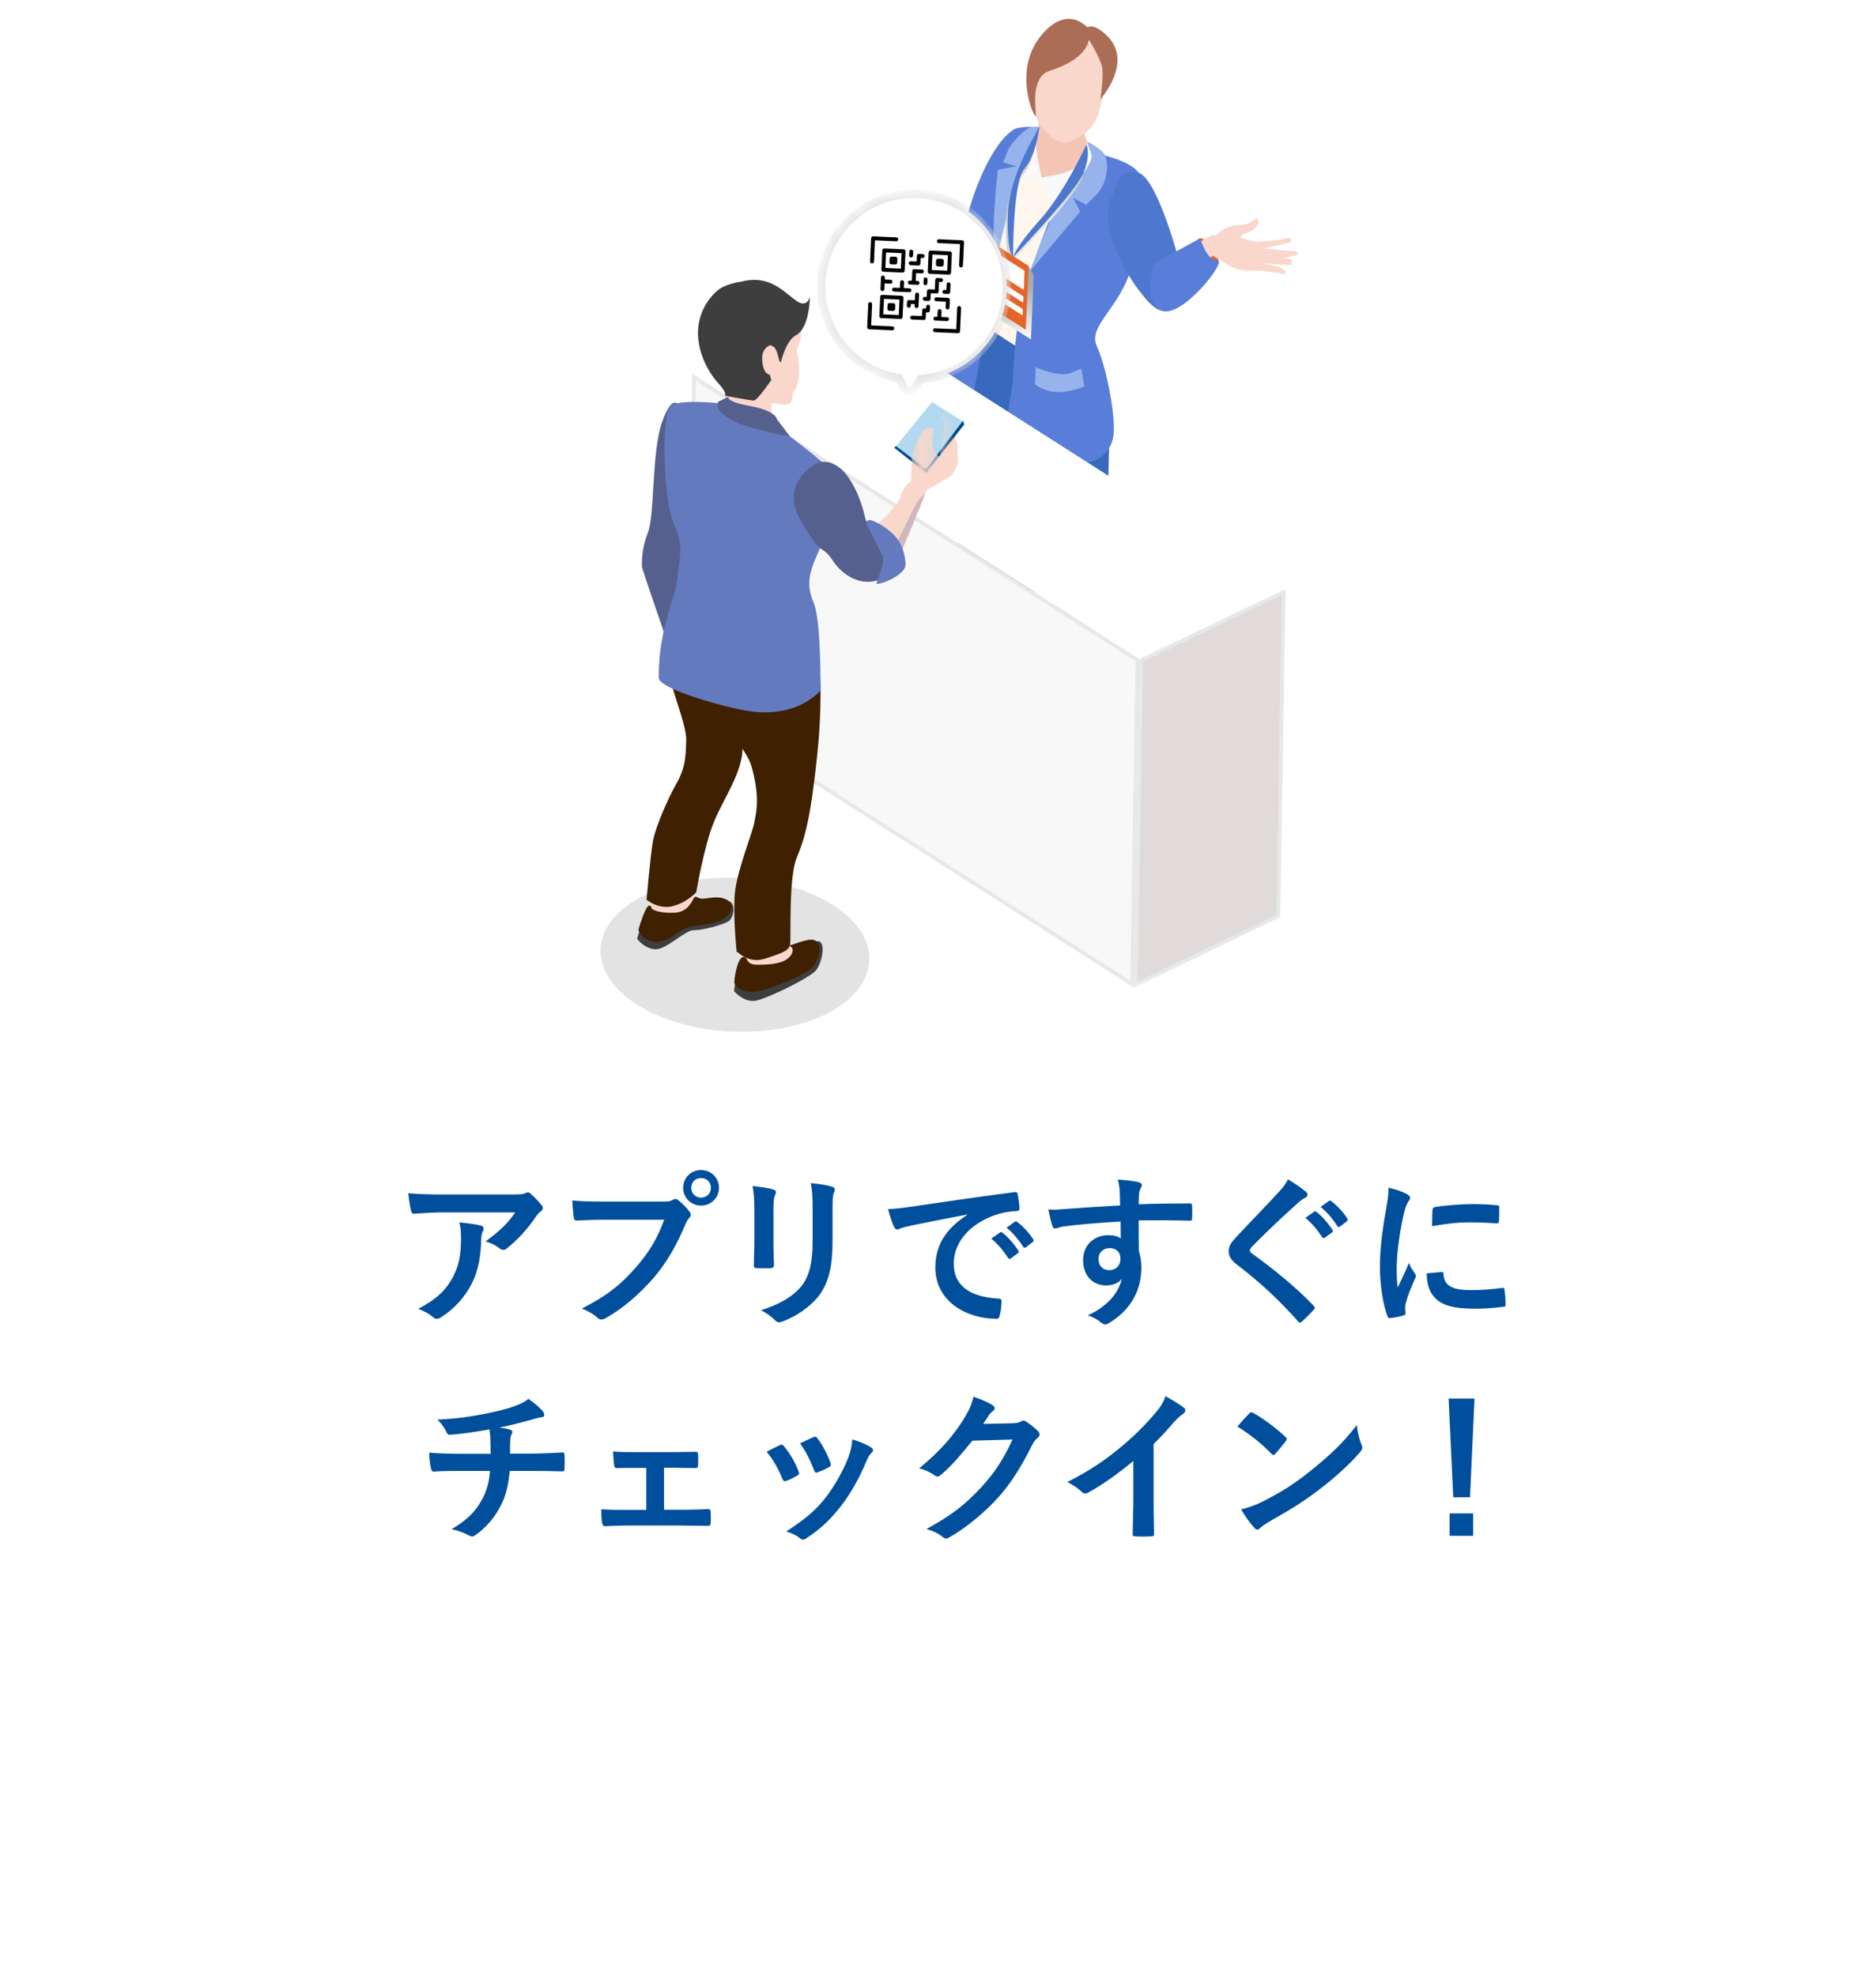
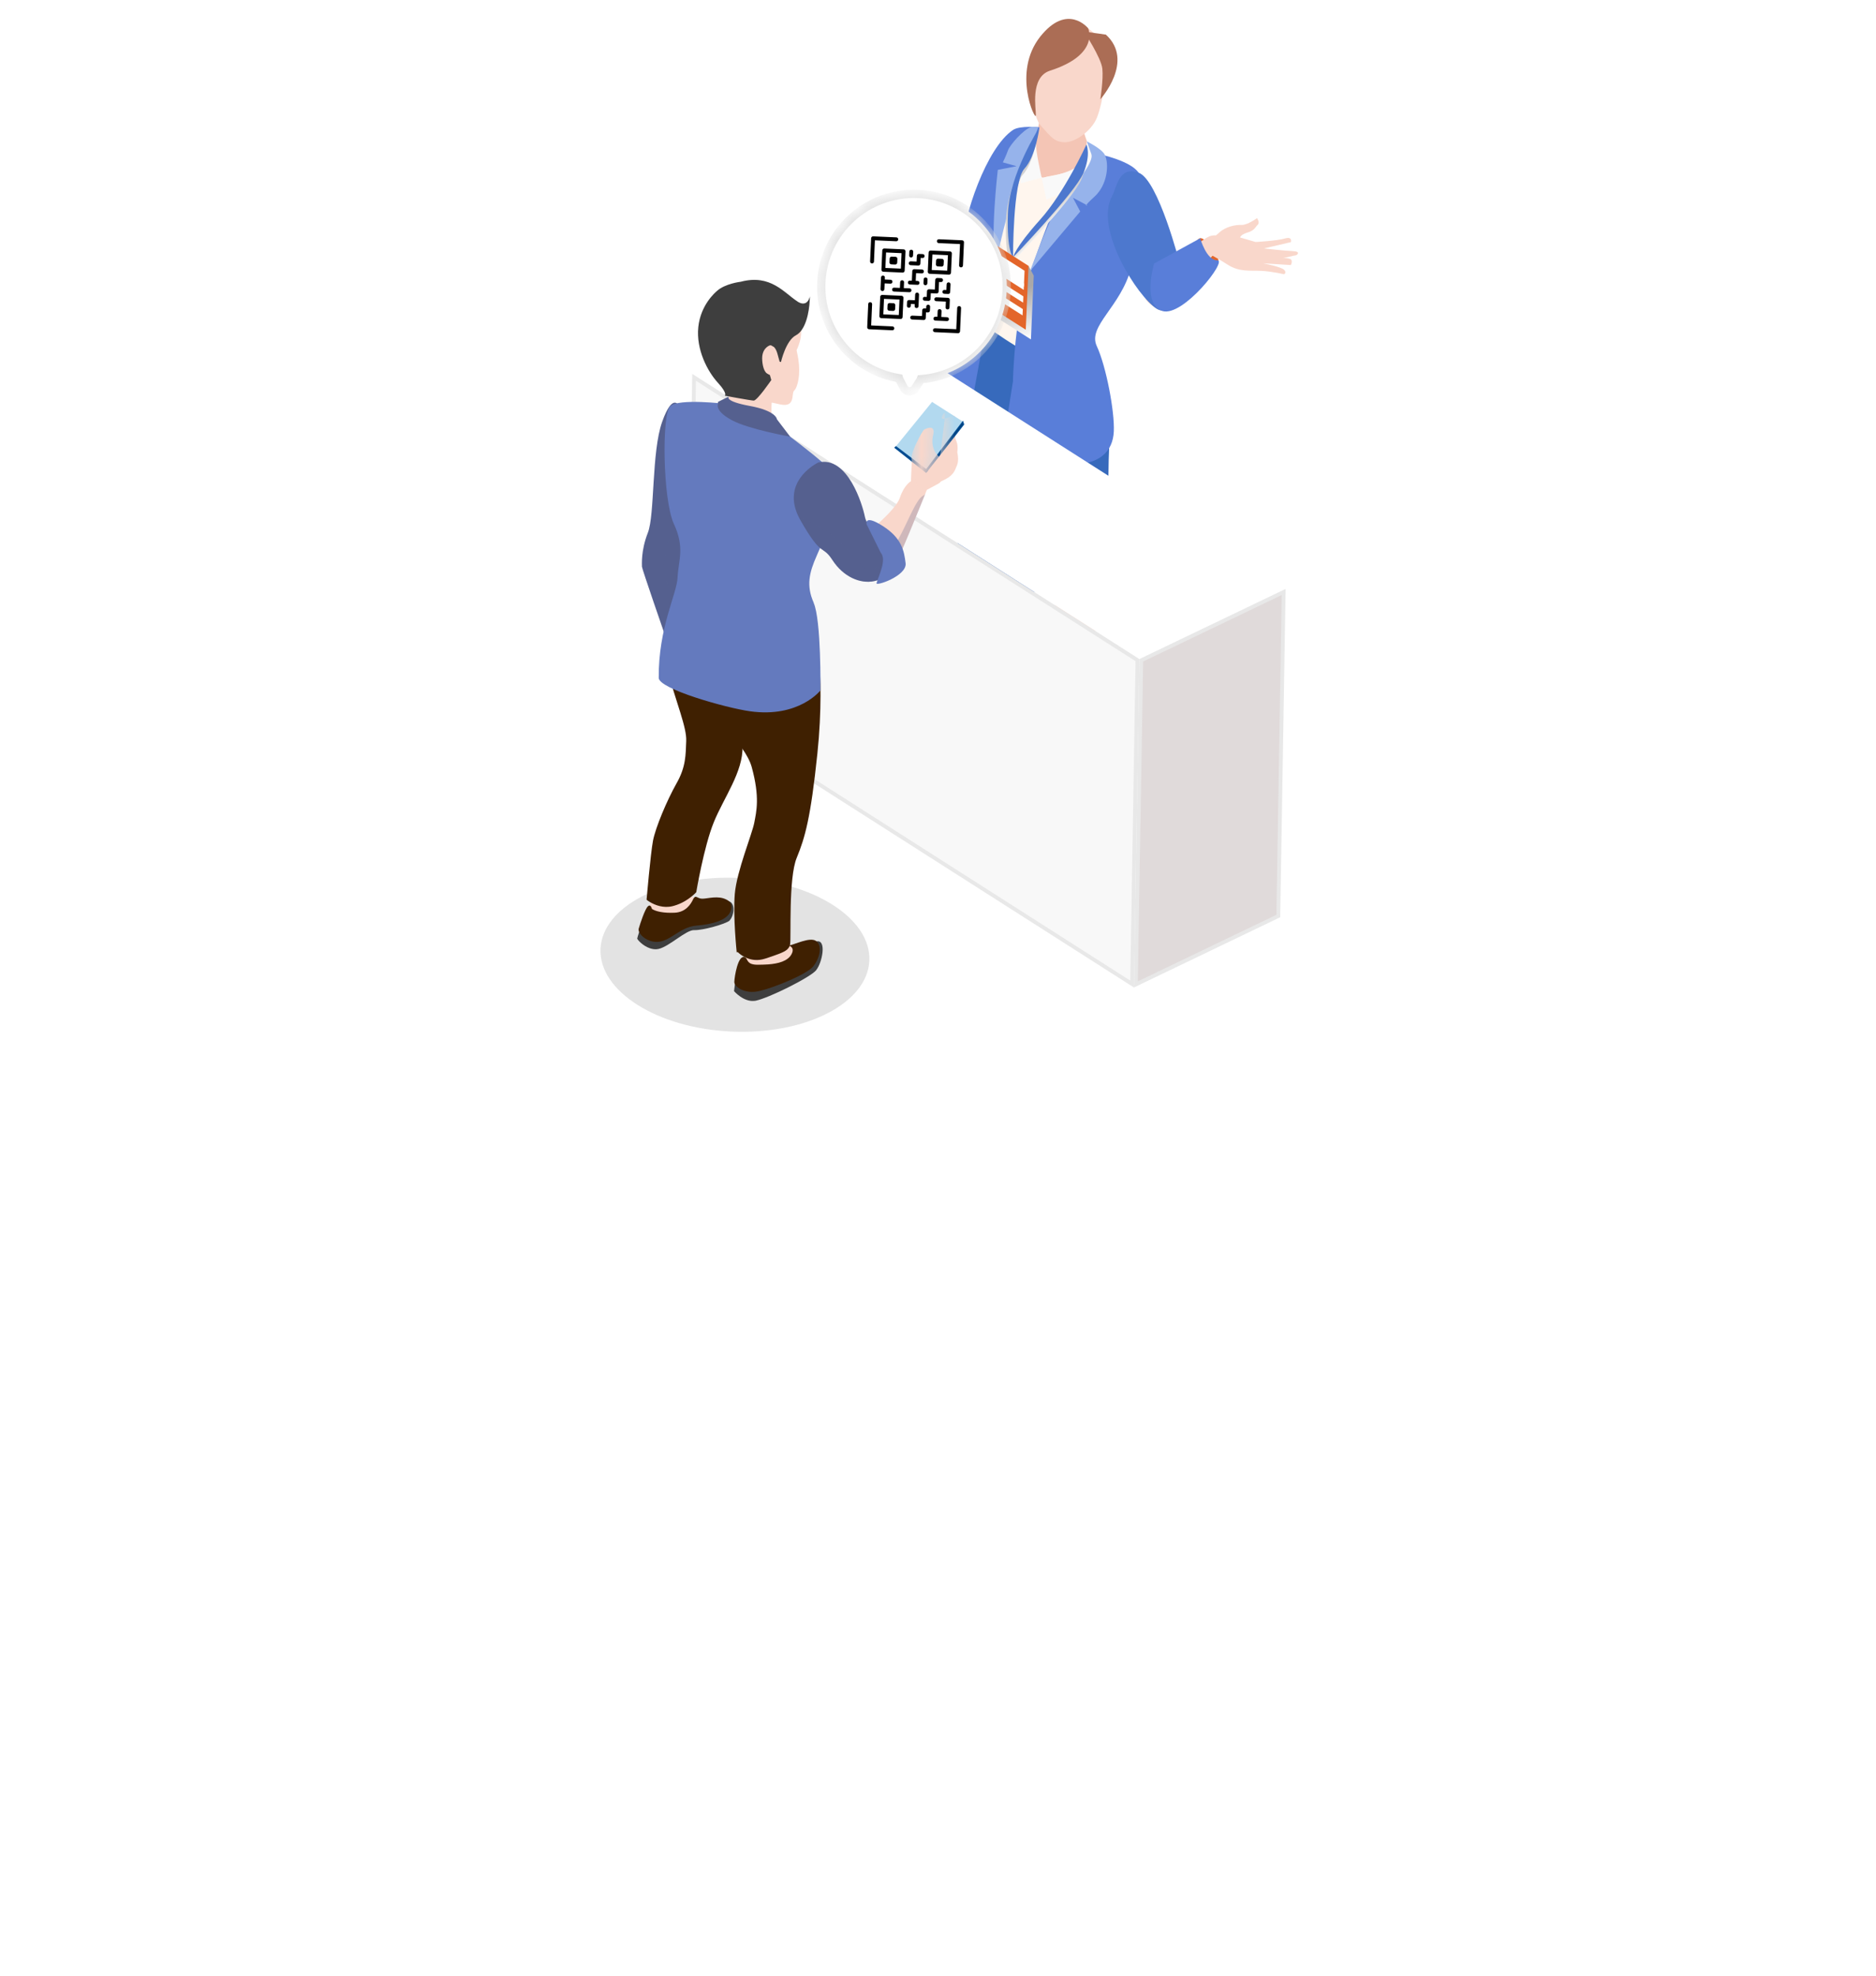
<svg xmlns="http://www.w3.org/2000/svg" width="113" height="119" viewBox="0 0 113 119" fill="none">
  <g filter="url(#filter0_d_1890_1602)">
    <path fill-rule="evenodd" clip-rule="evenodd" d="M15.521 87.604C9.457 79.087 5.89 68.668 5.89 57.416C5.89 28.638 29.22 5.309 57.997 5.309C86.775 5.309 110.104 28.638 110.104 57.416C110.104 86.194 86.775 109.523 57.997 109.523C45.439 109.523 33.919 105.081 24.922 97.681L12.194 101.448L15.521 87.604Z" fill="white" />
  </g>
  <path d="M71.961 15.165C71.961 15.165 71.959 14.411 72.293 14.348C72.621 14.278 73.702 15.591 73.307 15.947C72.911 16.303 71.961 15.165 71.961 15.165Z" fill="#E2652B" />
  <path d="M60.539 42.645L58.805 43.701C58.805 43.701 57.228 44.608 56.891 44.593C56.554 44.578 56.28 45.187 57.043 45.377C57.8 45.561 59.818 45.042 60.626 44.891C61.428 44.739 62.188 44.604 62.188 44.604C62.188 44.604 62.43 42.94 61.907 42.362C61.378 41.785 60.545 42.64 60.545 42.64L60.539 42.645Z" fill="#CB5729" />
  <path d="M60.546 42.487L58.812 43.543C58.812 43.543 57.235 44.449 56.898 44.434C56.561 44.419 56.287 45.028 57.05 45.218C57.807 45.403 59.825 44.883 60.633 44.732C61.435 44.581 62.194 44.446 62.194 44.446C62.194 44.446 62.437 42.782 61.914 42.204C61.385 41.626 60.552 42.481 60.552 42.481L60.546 42.487Z" fill="#96B3EB" />
  <path d="M64.713 42.901C64.713 42.901 64.383 42.193 64.171 42.901C63.727 44.351 62.625 47.466 63.578 47.569C64.921 47.718 65.534 46.541 65.748 44.561C65.851 43.608 65.853 42.457 65.647 42.502L64.719 42.901L64.713 42.901Z" fill="#CB5729" />
  <path d="M64.176 42.607C63.785 44.072 62.619 47.419 63.578 47.407C65.272 47.392 65.616 46.015 65.753 44.268C66.003 41.085 64.716 40.606 64.176 42.607Z" fill="#96B3EB" />
  <path d="M58.814 15.355L54.621 21.044C54.621 21.044 54.683 21.408 55.5 21.746C56.317 22.083 60.864 16.819 60.864 16.819C60.864 16.819 60.73 15.09 58.808 15.354L58.814 15.355Z" fill="#4D78CE" />
  <path d="M58.071 32.163C58.071 32.163 59.145 37.043 59.648 38.343C61.226 42.438 58.87 43.243 58.809 43.548C58.809 43.548 58.695 44.489 61.971 42.495C62.262 42.315 61.536 41.698 61.602 41.171C61.872 38.863 62.355 33.395 61.799 31.954C61.118 30.182 58.065 32.162 58.065 32.162L58.071 32.163Z" fill="#F4C5B5" />
  <path d="M62.877 29.659C62.877 29.659 62.611 29.279 62.627 29.322C62.976 30.151 63.453 36.789 63.792 38.111C64.25 39.879 64.239 41.771 64.196 42.733C64.161 43.533 63.239 45.294 65.044 44.946C65.676 44.823 65.795 42.683 65.442 41.806C65.263 41.358 66.192 37.531 66.284 35.444C66.414 32.527 66.999 32.649 66.352 31.06L62.877 29.665L62.877 29.659Z" fill="#F9D7CB" />
  <path d="M61.982 7.868C62.114 7.892 62.263 7.923 62.436 7.961C64.709 8.483 70.283 10.526 69.618 12.75C69.278 13.898 64.067 20.265 64.067 20.265C64.067 20.265 62.765 23.811 60.832 22.966C58.899 22.122 58.098 16.253 58.665 13.777C59.227 11.302 60.128 7.557 61.982 7.862L61.982 7.868Z" fill="#FFF6EE" />
  <path d="M69.264 17.281C69.264 17.281 70.93 15.444 71.466 15.167C71.658 15.067 72.527 14.358 72.852 14.234C73.428 14.012 73.956 14.463 73.541 14.867C71.513 16.832 70.901 19.372 69.664 18.582C68.428 17.792 69.247 17.804 69.27 17.275L69.264 17.281Z" fill="#F9D7CB" />
  <path d="M58.858 19.246C58.858 19.246 59.059 19.46 58.441 20.089C57.683 20.863 56.575 22.224 56.754 24.305C56.938 26.404 57.301 29.089 57.301 29.089C57.301 29.089 57.144 32.626 58.26 33.844C59.007 34.66 60.861 35.52 62.277 35.661C66.453 36.069 66.771 32.829 66.771 32.829C66.771 32.829 66.7 27.354 66.869 26.127C67.209 23.623 65.9 20.648 65.9 20.648C65.9 20.648 63.934 21.785 63.302 21.75C62.028 21.682 58.858 19.246 58.858 19.246Z" fill="#376ABC" />
  <path d="M62.773 6.461C62.773 6.461 62.215 8.859 62.398 9.777C62.586 10.695 62.757 10.775 62.967 10.669C63.176 10.564 65.171 10.424 65.571 9.556C65.844 8.959 65.148 8.091 65.183 7.291C65.219 6.491 62.78 6.455 62.78 6.455L62.773 6.461Z" fill="#F4C5B5" />
  <path d="M62.654 2.213C62.654 2.213 62 3.244 62.178 4.391C62.356 5.538 62.102 6.925 62.717 7.597C63.332 8.269 63.507 8.541 64.114 8.568C64.721 8.595 65.733 7.923 66.072 7.088C66.41 6.248 66.817 3.994 66.551 3.072C66.29 2.151 64.783 0.264 62.648 2.219L62.654 2.213Z" fill="#F9D7CB" />
  <path d="M65.544 1.709C65.544 1.709 66.263 3.289 63.244 4.258C62.027 4.65 62.412 6.577 62.395 6.956C62.378 7.335 60.955 4.362 62.653 2.213C64.294 0.141 65.544 1.703 65.544 1.703L65.544 1.709Z" fill="#AB6D55" />
-   <path d="M65.288 1.9C65.288 1.9 66.333 3.477 66.4 4.142C66.467 4.814 66.277 5.981 66.277 5.981C66.277 5.981 68.361 3.681 66.612 2.085C65.529 1.097 65.288 1.894 65.288 1.894L65.288 1.9Z" fill="#AB6D55" />
+   <path d="M65.288 1.9C65.288 1.9 66.333 3.477 66.4 4.142C66.467 4.814 66.277 5.981 66.277 5.981C66.277 5.981 68.361 3.681 66.612 2.085L65.288 1.9Z" fill="#AB6D55" />
  <path d="M72.265 14.98C72.265 14.98 73.266 15.5 73.957 15.947C74.649 16.387 75.274 16.282 75.948 16.312C76.621 16.342 77.343 16.518 77.343 16.518C77.343 16.518 77.521 16.436 77.354 16.254C77.188 16.072 76.088 15.86 76.088 15.86L77.753 15.964C77.753 15.964 77.93 15.646 77.667 15.581C77.405 15.515 77.24 15.562 77.24 15.562C77.24 15.562 77.984 15.378 78.044 15.38C78.104 15.383 78.403 15.149 77.892 15.127C77.381 15.104 76.128 14.964 76.128 14.964L77.754 14.584C77.754 14.584 77.872 14.222 77.396 14.364C76.919 14.505 75.633 14.575 75.633 14.575L74.699 14.304C74.699 14.304 74.725 14.125 75.146 14.005C75.567 13.885 75.612 13.676 75.757 13.538C75.908 13.4 75.715 13.138 75.715 13.138C75.715 13.138 75.141 13.565 74.774 13.548C74.408 13.532 73.818 13.657 73.447 14.002C73.076 14.341 72.259 14.974 72.259 14.974L72.265 14.98Z" fill="#F9D7CB" />
  <path d="M63.032 12.029L62.747 10.709C62.747 10.709 64.638 10.473 65.033 9.846C65.429 9.218 65.466 8.515 65.466 8.515L66.293 9.305C66.293 9.305 65.59 11.16 64.938 11.312C64.286 11.47 63.033 12.023 63.033 12.023L63.032 12.029Z" fill="#F9F9F9" />
  <path d="M61.482 11.036L62.745 10.7C62.745 10.7 62.35 9.001 62.405 8.564C62.461 8.127 62.468 7.964 62.468 7.964L61.978 7.864C61.978 7.864 61.487 8.885 61.455 9.619C61.422 10.352 61.488 11.036 61.488 11.036L61.482 11.036Z" fill="#F9F9F9" />
  <path d="M61.014 22.893C61.014 22.893 61.099 20.155 61.512 18.312C61.925 16.468 63.274 13.081 63.274 13.081L66.286 9.304C66.286 9.304 68.106 9.691 68.581 10.399C69.05 11.107 68.752 13.757 68.135 16.122C67.518 18.487 65.497 19.627 66.064 20.845C66.63 22.063 67.143 24.773 67.09 25.982C67.036 27.191 66.221 28.047 64.333 27.963C62.444 27.88 60.448 26.55 60.448 26.55L61.025 22.906L61.014 22.893Z" fill="#597ED9" />
  <path d="M62.614 7.666C62.614 7.666 60.205 12.946 60.131 14.618C60.057 16.29 58.391 25.062 58.391 25.062C58.391 25.062 56.364 24.309 56.538 23.244C56.687 22.329 56.76 21.079 57.722 19.633C58.69 18.188 57.841 16.939 57.928 14.984C58.014 13.03 59.421 8.886 61.023 7.824C61.438 7.547 62.614 7.666 62.614 7.666Z" fill="#597ED9" />
  <path d="M66.993 11.79C67.274 11.278 67.393 9.969 68.585 10.402C69.777 10.834 71.071 15.905 71.071 15.905C71.071 15.905 70.805 19.322 69.662 18.59C68.525 17.865 65.892 13.79 66.993 11.79Z" fill="#4D78CE" />
  <path d="M69.515 15.873L72.294 14.351C72.294 14.351 72.669 15.693 73.32 15.674C73.972 15.654 71.258 19.113 70.021 18.733C68.785 18.353 69.515 15.879 69.515 15.879L69.515 15.873Z" fill="#597ED9" />
  <path d="M62.045 16.319C62.045 16.319 63.483 12.411 64.051 11.84C65.01 10.87 65.893 9.71 65.737 9.281C65.581 8.853 65.464 8.516 65.464 8.516C65.464 8.516 66.366 8.96 66.543 9.317C66.825 9.884 66.704 11.132 65.938 11.833C65.171 12.534 65.492 12.368 65.492 12.368L64.627 11.908L65.066 12.74L62.045 16.325L62.045 16.319Z" fill="#96B3EB" />
  <path d="M60.001 15.758C60.001 15.758 60.57 13.132 60.841 12.445C61.118 11.758 62.529 7.675 62.529 7.675C62.529 7.675 62.194 7.618 62.096 7.656C61.63 7.816 60.837 8.721 60.714 9.059C60.596 9.397 60.405 9.78 60.405 9.78L61.232 10.01L60.102 10.231C60.102 10.231 59.606 14.487 60.001 15.764L60.001 15.758Z" fill="#96B3EB" />
-   <path d="M62.532 22.184C62.532 22.184 63.827 22.73 64.484 22.47L65.134 22.203L65.315 23.278C65.315 23.278 64.431 23.648 63.65 23.614C62.868 23.579 62.344 23.146 62.344 23.146L62.392 22.082L62.532 22.184Z" fill="#96B3EB" />
  <path d="M57.749 19.37C57.961 19.344 58.274 20.032 58.274 20.032L57.81 21.139L57.196 20.425C57.196 20.425 57.38 19.414 57.749 19.37Z" fill="#96B3EB" />
  <path d="M68.631 39.693L41.696 22.514L50.507 18.282L77.441 35.467L68.631 39.693Z" fill="white" />
  <path d="M68.516 39.759L68.193 59.269L41.487 42.231L41.809 22.726L68.516 39.759Z" fill="#F8F8F8" stroke="#E8E8E8" stroke-width="0.23" />
  <path d="M76.998 55.171L68.419 59.291L68.743 39.768L77.321 35.654L76.998 55.171Z" fill="#E0DADA" stroke="#E8E8E8" stroke-width="0.23" />
-   <path d="M43.706 31.07L41.329 31.676L39.674 33.254C39.674 33.254 39.931 33.856 40.172 33.571C40.414 33.287 41.688 32.283 41.688 32.283L42.824 32.333C42.824 32.333 43.484 32.82 43.013 33.251C42.542 33.682 42.518 34.211 42.518 34.211C42.518 34.211 43.369 33.906 43.709 33.589C43.922 33.394 44.325 32.731 44.605 32.255C44.782 31.95 44.738 31.568 44.503 31.305C44.302 31.085 43.998 30.993 43.706 31.064L43.706 31.07Z" fill="#F9D7CB" />
  <ellipse cx="8.104" cy="4.631" rx="8.104" ry="4.631" transform="matrix(0.999 0.044 -0.044 0.999 36.376 52.52)" fill="#E3E3E3" />
  <path d="M42.026 54.915C41.943 55.146 41.775 55.398 41.461 55.558C41.239 55.675 40.953 55.735 40.656 55.764C39.96 55.829 39.194 55.723 39.049 55.717C39.031 55.716 39.014 55.703 39.009 55.673C38.962 55.514 39.051 54.994 39.143 54.546C39.158 54.48 39.173 54.421 39.188 54.361C39.249 54.069 39.307 53.842 39.307 53.842C39.307 53.842 39.957 53.594 40.543 53.421C41.026 53.273 41.469 53.185 41.463 53.329C41.449 53.654 41.535 53.88 41.535 53.88L41.675 53.989L41.791 54.079L42.1 54.315C42.1 54.315 42.136 54.6 42.019 54.914L42.026 54.915Z" fill="#F9D7CB" />
  <path d="M42.992 49.531C42.396 50.999 41.938 53.738 41.938 53.738C41.938 53.738 41.843 53.843 41.674 53.98C41.443 54.168 41.076 54.417 40.618 54.548C40.582 54.558 40.539 54.568 40.502 54.579C39.948 54.711 39.463 54.508 39.187 54.352C39.034 54.267 38.947 54.19 38.947 54.19C38.947 54.19 39.184 51.423 39.333 50.634C39.483 49.845 40.176 48.195 40.752 47.178C41.327 46.167 41.299 45.443 41.334 44.631C41.37 43.819 40.769 42.43 40.135 40.149C39.501 37.867 41.103 36.251 41.158 36.223L42.48 36.866L44.415 37.807C44.415 37.807 44.678 43.417 44.725 44.95C44.772 46.482 43.587 48.057 42.992 49.531Z" fill="#3F2001" />
  <path d="M43.964 55.434C43.713 55.658 42.31 56.042 41.816 56.02C41.323 55.998 40.314 57.014 39.663 57.154C39.487 57.194 39.313 57.168 39.147 57.113C38.713 56.967 38.381 56.585 38.383 56.525C38.385 56.489 38.441 56.316 38.497 56.138C38.566 55.936 38.642 55.729 38.642 55.729L38.994 55.666L40.64 55.371L41.296 55.255C41.296 55.255 41.604 55.1 42.004 54.907C42.657 54.599 43.566 54.211 43.865 54.267C44.354 54.379 44.191 55.209 43.946 55.433L43.964 55.434Z" fill="#3E3E3E" />
  <path d="M43.991 54.91C43.775 55.43 42.896 55.675 41.959 55.748C41.397 55.789 40.974 56.084 40.571 56.337C40.553 56.348 40.534 56.359 40.509 56.377C40.267 56.529 40.026 56.662 39.765 56.711C39.668 56.731 39.572 56.733 39.475 56.728C39.019 56.696 38.628 56.408 38.507 56.149C38.468 56.069 38.453 55.99 38.474 55.925C38.567 55.603 38.852 54.742 39.028 54.587C39.078 54.541 39.114 54.537 39.144 54.544C39.233 54.572 39.268 54.743 39.268 54.743C39.508 54.898 39.973 55.003 40.638 54.972C41.302 54.941 41.606 54.467 41.746 54.172C41.759 54.136 41.779 54.107 41.798 54.084C41.907 53.926 41.985 54.074 42.212 54.12C42.475 54.168 43.045 53.952 43.557 54.101C43.711 54.15 43.829 54.209 43.91 54.285C44.09 54.45 44.092 54.673 43.997 54.916L43.991 54.91Z" fill="#3F2001" />
  <path d="M45.109 56.898C45.109 56.898 44.647 58.764 44.852 58.773C45.056 58.782 46.517 59.003 47.263 58.621C48.009 58.232 47.924 57.023 47.924 57.023L47.337 56.937C47.337 56.937 47.257 56.71 47.271 56.385C47.286 56.061 45.11 56.892 45.11 56.892L45.109 56.898Z" fill="#F9D7CB" />
  <path d="M40.908 24.467C40.908 24.467 40.532 23.582 39.885 25.404C39.237 27.231 39.45 31 39.022 32.09C38.594 33.18 38.672 34.015 38.667 34.129C38.662 34.243 40.072 38.307 40.072 38.307C40.072 38.307 41.675 37.1 41.68 36.986C41.685 36.872 40.748 34.071 41.074 33.519C41.4 32.967 42.792 28.184 42.829 27.354C42.866 26.524 41.02 24.399 41.02 24.399L40.908 24.473L40.908 24.467Z" fill="#55608F" />
  <g style="mix-blend-mode:multiply" opacity="0.26">
    <path d="M42.23 24.71C42.23 24.71 41.854 23.825 41.207 25.647C40.559 27.474 40.772 31.243 40.344 32.333C39.916 33.423 39.994 34.258 39.989 34.372C39.984 34.487 41.395 38.55 41.395 38.55C41.395 38.55 42.997 37.344 43.002 37.229C43.007 37.115 42.071 34.314 42.396 33.762C42.722 33.21 44.109 28.427 44.145 27.596C44.182 26.767 42.336 24.642 42.336 24.642L42.224 24.715L42.23 24.71Z" fill="#55608F" />
  </g>
  <path d="M49.17 58.425C48.813 58.873 46.287 60.117 45.521 60.27C45.497 60.275 45.472 60.28 45.454 60.279C44.788 60.364 44.215 59.694 44.215 59.694L44.27 59.257L44.273 59.203L44.254 59.226C44.323 59.157 44.659 59.051 45.074 59.069C45.224 59.076 45.542 58.982 45.922 58.842C46.008 58.809 46.093 58.777 46.179 58.739C46.793 58.495 47.477 58.151 47.82 57.889C47.907 57.821 47.97 57.758 48.009 57.705C48.293 57.272 48.615 56.81 49.198 56.697C49.8 56.591 49.528 57.965 49.17 58.419L49.17 58.425Z" fill="#3E3E3E" />
  <path d="M47.523 56.947C47.523 56.947 47.486 56.951 47.468 56.956C47.437 56.955 47.413 56.954 47.395 56.953C47.371 56.952 47.359 56.939 47.353 56.939C47.33 56.926 47.367 56.915 47.433 56.924C47.463 56.926 47.493 56.933 47.529 56.947L47.523 56.947Z" fill="#C100FF" />
  <path d="M48.966 58.221C48.59 58.681 46.645 59.481 45.743 59.688C45.652 59.708 45.567 59.722 45.501 59.731C44.883 59.8 44.383 59.525 44.262 59.261C44.256 59.248 44.251 59.236 44.245 59.224C44.235 59.187 44.23 59.157 44.232 59.127C44.246 58.802 44.447 57.539 44.84 57.641C44.875 57.655 44.905 57.668 44.928 57.693C45.049 57.825 45.012 58.107 45.651 58.105C45.85 58.102 46.067 58.099 46.278 58.084C46.871 58.038 47.45 57.895 47.68 57.466C47.825 57.189 47.716 57.045 47.581 56.979C47.557 56.966 47.533 56.959 47.516 56.952C47.899 56.873 48.768 56.435 49.137 56.662C49.161 56.675 49.178 56.688 49.196 56.707C49.538 57.005 49.367 57.739 48.966 58.227L48.966 58.221Z" fill="#3F2001" />
  <path d="M49.231 45.418C48.833 49.239 48.497 50.435 47.99 51.666C47.484 52.891 47.663 56.472 47.591 56.879C47.567 57.004 47.509 57.098 47.415 57.184C47.408 57.196 47.396 57.202 47.39 57.207C47.171 57.379 46.792 57.5 46.199 57.703C46.162 57.714 46.131 57.724 46.095 57.735C45.642 57.883 45.26 57.818 44.976 57.697C44.632 57.555 44.431 57.336 44.431 57.336L44.376 57.363C44.376 57.363 44.147 55.19 44.261 53.833C44.375 52.476 45.306 50.228 45.433 49.552C45.559 48.877 45.783 48.037 45.28 46.201C44.875 44.725 42.723 43.25 42.639 40.92C42.586 39.532 42.964 37.795 42.964 37.795L49.283 39.075C49.283 39.075 49.309 39.293 49.346 39.699C49.423 40.672 49.513 42.725 49.231 45.424L49.231 45.418Z" fill="#3F2001" />
  <path d="M46.993 26.209C46.893 26.145 44.903 28.087 43.367 26.995L43.337 24.535C43.427 24.551 43.859 24.588 43.984 23.389C44.026 22.981 44.285 22.866 44.621 22.893C44.861 22.915 45.134 23.006 45.4 23.126C45.985 23.387 46.534 23.773 46.534 23.773C46.534 23.773 46.507 23.988 46.483 24.253C46.454 24.625 46.446 25.095 46.543 25.207C46.635 25.308 46.768 25.573 46.872 25.806C46.976 26.04 47.046 26.242 46.993 26.215L46.993 26.209Z" fill="#F9D7CB" />
  <path d="M49.008 36.303C49.474 37.349 49.419 41.582 49.419 41.582C49.419 41.582 48.122 43.248 45.187 42.841C43.732 42.638 39.679 41.495 39.678 40.826C39.656 37.788 40.768 35.8 40.814 34.778C40.859 33.755 41.266 33.008 40.594 31.562C39.918 30.11 39.852 24.931 40.373 24.46C40.894 23.983 43.699 24.324 43.699 24.324C43.699 24.324 43.143 24.498 44.343 25.148C45.085 25.549 46.731 25.652 46.731 25.652C46.731 25.652 47.922 26.524 48.946 27.352C49.469 27.779 49.951 28.192 50.21 28.469C50.969 29.298 49.635 32.475 49.193 33.474C48.751 34.472 48.548 35.259 49.014 36.304L49.008 36.303Z" fill="#647ABE" />
  <path d="M55.868 28.181C55.666 27.985 55.5 27.773 55.365 27.556C55.212 27.621 55.072 27.633 54.928 27.627L54.868 28.986C54.868 28.986 54.461 29.197 54.203 29.981C54.029 30.504 53.13 31.356 52.467 31.905C52.135 32.179 51.867 32.378 51.769 32.428C51.769 32.428 51.803 32.598 51.865 32.848C52.044 33.561 52.442 34.928 52.907 34.889C52.98 34.88 53.041 34.871 53.095 34.861C53.545 34.773 53.593 34.516 53.864 34.106C54.129 33.708 55.407 30.547 55.746 29.706C55.8 29.576 55.827 29.505 55.827 29.505C55.87 29.482 56.204 29.298 56.543 29.12C56.593 29.093 56.637 29.046 56.682 28.988C56.392 28.734 56.127 28.439 55.868 28.181Z" fill="#F9D7CB" />
  <path d="M48.089 21.65C48.23 22.536 48.057 23.329 47.824 23.542C47.655 23.697 47.942 24.566 46.987 24.355C46.796 24.31 46.635 24.279 46.492 24.248C46.037 24.162 45.793 24.109 45.47 23.902C45.388 23.85 45.307 23.786 45.208 23.709C45.062 23.588 44.847 23.29 44.623 22.894C43.941 21.707 43.128 19.64 43.586 18.956C43.928 18.447 45.272 18.584 46.389 18.797C47.274 18.968 48.011 19.194 48.011 19.194L48.091 19.149C48.091 19.149 48.406 19.796 48.172 20.587C47.938 21.384 47.942 20.757 48.089 21.644L48.089 21.65Z" fill="#F9D7CB" />
  <path d="M48.035 18.157C47.227 17.64 46.422 16.495 44.617 16.97C44.617 16.97 43.672 17.078 43.182 17.527C43.094 17.607 42.2 18.351 42.061 19.707C41.923 21.062 42.624 22.377 43.239 23.049C43.854 23.721 43.656 23.833 43.656 23.833C43.656 23.833 45.186 24.117 45.397 24.127C45.607 24.136 46.458 22.89 46.458 22.89C46.458 22.89 45.993 21.285 46.163 21.262C46.368 21.235 46.413 21.719 47.042 21.801C47.042 21.801 47.335 20.506 47.939 20.196C48.537 19.885 48.742 18.791 48.774 18.076C48.806 17.36 48.838 18.675 48.029 18.157L48.035 18.157Z" fill="#3E3E3E" />
  <path d="M46.719 21.226C46.719 21.226 46.58 20.702 46.34 20.812C46.1 20.922 45.908 21.178 45.908 21.576C45.909 21.974 46.025 22.485 46.288 22.527C46.551 22.569 46.627 22.62 46.804 22.441C46.981 22.262 46.937 22.013 46.937 22.013L46.719 21.226Z" fill="#F9D7CB" />
  <path d="M46.823 21.286C46.823 21.286 46.683 20.762 46.443 20.872C46.203 20.982 46.011 21.238 46.012 21.636C46.012 22.034 46.128 22.545 46.391 22.587C46.655 22.628 46.731 22.68 46.907 22.501C47.084 22.322 47.041 22.073 47.041 22.073L46.823 21.286Z" fill="#F9D7CB" />
  <path d="M46.591 21.367C46.591 21.367 46.467 21.585 46.42 21.679C46.374 21.773 46.313 21.933 46.351 22.025C46.389 22.117 46.435 22.174 46.435 22.174C46.435 22.174 46.495 21.767 46.556 21.619C46.616 21.471 46.652 21.34 46.604 21.211C46.555 21.088 46.526 20.93 46.4 21.045C46.275 21.16 46.16 21.294 46.143 21.54C46.126 21.786 46.157 22.059 46.253 22.19C46.344 22.32 46.485 22.399 46.485 22.399C46.485 22.399 46.21 22.218 46.198 21.934C46.187 21.645 46.236 21.213 46.335 21.151C46.434 21.089 46.447 21.078 46.436 21.186C46.431 21.294 46.34 21.44 46.427 21.402C46.513 21.364 46.543 21.22 46.576 21.288C46.609 21.356 46.591 21.367 46.591 21.367Z" fill="#F9D7CB" />
  <path d="M46.575 21.836C46.575 21.836 46.651 21.616 46.699 21.63C46.746 21.645 46.752 21.651 46.772 21.73C46.787 21.809 46.792 21.839 46.864 21.831C46.937 21.822 47 21.77 46.917 21.863C46.841 21.956 46.84 21.841 46.723 21.897C46.606 21.952 46.625 22.055 46.553 22.046C46.481 22.043 46.548 21.889 46.58 21.848L46.581 21.83L46.575 21.836Z" fill="#F9D7CB" />
  <path d="M53.106 34.866C52.99 34.915 52.843 34.957 52.673 34.997C51.815 35.188 50.792 34.733 50.149 33.741C49.5 32.748 49.538 33.654 48.213 31.329C47.984 30.927 47.867 30.567 47.828 30.233C47.639 28.64 49.283 27.857 49.283 27.857C51.062 27.424 51.954 30.416 52.092 31.103C52.146 31.371 52.291 31.63 52.472 31.909C52.76 32.35 53.129 32.848 53.348 33.485C53.391 33.613 53.428 33.729 53.453 33.833C53.602 34.418 53.505 34.697 53.106 34.866Z" fill="#55608F" />
  <g style="mix-blend-mode:multiply" opacity="0.26">
    <path d="M55.751 29.707C55.412 30.548 54.133 33.709 53.868 34.107C53.597 34.517 53.55 34.768 53.1 34.863C52.983 34.912 52.837 34.953 52.666 34.994C51.808 35.185 50.786 34.73 50.143 33.737C49.494 32.745 49.532 33.65 48.207 31.326C47.978 30.924 50.32 31.913 51.946 34.106C52.27 34.543 53.262 34.068 53.453 33.836C53.688 33.545 53.835 32.961 54.122 32.455C54.646 31.526 55.167 30.085 55.599 29.857C55.667 29.824 55.717 29.778 55.756 29.72L55.751 29.707Z" fill="#55608F" />
  </g>
  <path d="M43.241 24.21L43.9 23.883C43.9 23.883 43.58 24.158 45.176 24.452C46.772 24.746 46.798 25.253 46.798 25.253L47.595 26.3C47.595 26.3 45.114 25.859 44.096 25.314C43.071 24.769 43.24 24.366 43.24 24.366L43.246 24.216L43.241 24.21Z" fill="#55608F" />
  <path d="M52.201 31.571C52.201 31.571 52.035 30.955 53.172 31.68C54.309 32.405 54.457 33.159 54.549 33.922C54.642 34.686 52.733 35.33 52.797 35.122C52.918 34.7 53.432 33.704 53.047 33.283L52.201 31.577L52.201 31.571Z" fill="#647ABE" />
  <path d="M54.928 27.693C54.928 27.693 54.862 27.413 55.252 26.635C55.636 25.857 55.972 24.811 55.972 24.811C55.972 24.811 56.505 24.599 56.328 25.327C56.152 26.054 55.96 26.98 55.96 26.98L56.656 26.233C56.656 26.233 56.937 25.324 56.953 24.969C56.969 24.614 56.274 25.301 56.616 25.184C56.8 25.12 57.504 25.041 57.504 25.041L57.451 25.828C57.451 25.828 57.54 25.869 57.532 26.055C57.523 26.241 57.551 26.429 57.551 26.429C57.551 26.429 57.65 26.651 57.668 26.784C57.705 27.045 57.66 27.23 57.66 27.23C57.66 27.23 57.778 27.699 57.65 28.012C57.481 28.427 57.416 28.671 56.691 28.988C55.965 29.306 55.48 29.507 55.366 29.502C55.252 29.497 54.928 27.699 54.928 27.699L54.928 27.693Z" fill="#F9D7CB" />
  <path d="M56.143 24.207L58 25.393L55.768 28.318L53.92 26.937L56.143 24.207Z" fill="#B2D9EF" />
  <path d="M53.917 26.963L53.971 26.913L55.854 28.346L55.817 28.388L55.779 28.435L53.917 26.963Z" fill="#003B71" stroke="#014E94" stroke-width="0.074" />
  <path d="M58.038 25.559L57.992 25.416L55.776 28.328L55.817 28.386L58.038 25.559Z" fill="#003B71" stroke="#014E94" stroke-width="0.074" />
  <mask id="mask0_1890_1602" style="mask-type:alpha" maskUnits="userSpaceOnUse" x="54" y="24" width="3" height="5">
    <rect width="1.711" height="4.252" transform="matrix(0.999 0.044 -0.044 0.999 54.98 24.593)" fill="#D9D9D9" />
  </mask>
  <g mask="url(#mask0_1890_1602)">
    <path d="M54.903 27.69C54.903 27.69 54.837 27.41 55.227 26.631C55.611 25.853 55.679 25.866 55.679 25.866C55.679 25.866 56.386 25.474 56.209 26.201C56.032 26.928 56.417 27.352 56.417 27.352L56.615 27.569C56.615 27.569 56.912 25.32 56.928 24.965C56.944 24.61 56.532 25.336 56.875 25.219C57.059 25.154 57.479 25.038 57.479 25.038L57.426 25.825C57.426 25.825 57.515 25.865 57.507 26.051C57.498 26.238 57.526 26.426 57.526 26.426C57.526 26.426 57.625 26.647 57.643 26.78C57.68 27.041 57.635 27.226 57.635 27.226C57.635 27.226 57.753 27.695 57.625 28.009C57.456 28.423 57.391 28.667 56.666 28.985C55.941 29.302 55.456 29.504 55.341 29.499C55.227 29.494 54.903 27.696 54.903 27.696L54.903 27.69Z" fill="#F9D7CB" />
  </g>
  <path style="mix-blend-mode:multiply" d="M65.315 9.092C65.315 9.092 64.025 11.951 62.51 13.637C60.989 15.323 60.898 15.886 60.898 15.886C60.898 15.886 64.651 11.967 65.13 10.819C65.608 9.671 65.315 9.092 65.315 9.092Z" fill="url(#paint0_linear_1890_1602)" />
  <path style="mix-blend-mode:multiply" d="M62.495 8.057C62.495 8.057 60.677 10.881 60.597 13.222C60.518 15.562 60.907 15.887 60.907 15.887C60.907 15.887 60.887 11.3 61.59 10.548C62.286 9.795 62.495 8.057 62.495 8.057Z" fill="url(#paint1_linear_1890_1602)" />
  <path d="M65.44 8.704C65.44 8.704 64.15 11.563 62.635 13.249C61.114 14.936 61.023 15.498 61.023 15.498C61.023 15.498 64.776 11.579 65.255 10.431C65.733 9.283 65.44 8.704 65.44 8.704Z" fill="#4D78CE" />
  <path d="M62.609 7.669C62.609 7.669 60.791 10.493 60.712 12.834C60.632 15.174 61.022 15.499 61.022 15.499C61.022 15.499 61.002 10.912 61.704 10.16C62.4 9.407 62.609 7.669 62.609 7.669Z" fill="#4D78CE" />
  <path style="mix-blend-mode:multiply" d="M62.097 20.442L60.046 19.134L59.734 18.548L61.956 16.013L62.267 16.6L62.097 20.442Z" fill="url(#paint2_linear_1890_1602)" />
  <path d="M61.786 19.858L59.735 18.55L59.905 14.707L61.956 16.015L61.786 19.858Z" fill="#E3652A" />
  <path d="M61.672 17.263L60.066 16.24L60.108 15.284L61.714 16.307L61.672 17.263Z" fill="#FEFEFE" />
  <path d="M61.664 17.46L60.058 16.436L60.075 16.052L61.681 17.075L61.664 17.46Z" fill="#FEFEFE" />
  <path d="M61.625 18.227L60.019 17.203L60.036 16.825L61.642 17.848L61.625 18.227Z" fill="#FEFEFE" />
  <path d="M61.593 18.997L59.987 17.974L60.004 17.595L61.61 18.618L61.593 18.997Z" fill="#FEFEFE" />
  <mask id="path-73-inside-1_1890_1602" fill="white">
    <path fill-rule="evenodd" clip-rule="evenodd" d="M55.464 22.837C58.252 22.636 60.51 20.372 60.636 17.511C60.773 14.428 58.384 11.818 55.301 11.682C52.218 11.545 49.608 13.934 49.472 17.017C49.345 19.877 51.391 22.329 54.148 22.778C54.156 22.807 54.167 22.835 54.181 22.863L54.436 23.353C54.578 23.626 54.962 23.643 55.127 23.383L55.424 22.918C55.441 22.892 55.454 22.865 55.464 22.837Z" />
  </mask>
  <path fill-rule="evenodd" clip-rule="evenodd" d="M55.464 22.837C58.252 22.636 60.51 20.372 60.636 17.511C60.773 14.428 58.384 11.818 55.301 11.682C52.218 11.545 49.608 13.934 49.472 17.017C49.345 19.877 51.391 22.329 54.148 22.778C54.156 22.807 54.167 22.835 54.181 22.863L54.436 23.353C54.578 23.626 54.962 23.643 55.127 23.383L55.424 22.918C55.441 22.892 55.454 22.865 55.464 22.837Z" fill="white" />
  <path d="M55.464 22.837L55.446 22.588L55.284 22.599L55.228 22.752L55.464 22.837ZM54.148 22.778L54.39 22.715L54.349 22.558L54.189 22.532L54.148 22.778ZM54.181 22.863L53.959 22.979L53.959 22.979L54.181 22.863ZM54.436 23.353L54.214 23.468L54.436 23.353ZM55.127 23.383L54.916 23.249L55.127 23.383ZM55.424 22.918L55.635 23.053L55.635 23.053L55.424 22.918ZM60.386 17.5C60.265 20.233 58.109 22.395 55.446 22.588L55.482 23.087C58.395 22.876 60.754 20.512 60.886 17.522L60.386 17.5ZM55.29 11.932C58.235 12.062 60.517 14.555 60.386 17.5L60.886 17.522C61.029 14.301 58.533 11.574 55.312 11.432L55.29 11.932ZM49.722 17.028C49.852 14.083 52.345 11.801 55.29 11.932L55.312 11.432C52.091 11.289 49.364 13.785 49.222 17.006L49.722 17.028ZM54.189 22.532C51.555 22.102 49.601 19.759 49.722 17.028L49.222 17.006C49.089 19.994 51.227 22.556 54.108 23.025L54.189 22.532ZM54.403 22.748C54.397 22.736 54.393 22.725 54.39 22.715L53.906 22.842C53.919 22.889 53.936 22.934 53.959 22.979L54.403 22.748ZM54.658 23.237L54.403 22.748L53.959 22.979L54.214 23.468L54.658 23.237ZM54.916 23.249C54.854 23.346 54.711 23.339 54.658 23.237L54.214 23.468C54.444 23.912 55.069 23.94 55.338 23.518L54.916 23.249ZM55.213 22.784L54.916 23.249L55.338 23.518L55.635 23.053L55.213 22.784ZM55.228 22.752C55.225 22.762 55.22 22.773 55.213 22.784L55.635 23.053C55.661 23.011 55.683 22.967 55.699 22.922L55.228 22.752Z" fill="#DCDCDC" mask="url(#path-73-inside-1_1890_1602)" />
  <g clip-path="url(#clip0_1890_1602)">
    <path d="M52.644 15.755L52.7 14.473L53.982 14.53C54.137 14.537 54.147 14.304 53.993 14.297L52.594 14.235C52.53 14.232 52.475 14.282 52.472 14.346L52.41 15.745C52.404 15.899 52.637 15.909 52.644 15.755Z" fill="black" />
    <path d="M53.756 19.659L52.474 19.602L52.531 18.32C52.538 18.166 52.304 18.156 52.298 18.31L52.236 19.708C52.233 19.773 52.283 19.827 52.347 19.83L53.746 19.892C53.9 19.899 53.91 19.666 53.756 19.659Z" fill="black" />
    <path d="M58.065 14.593C58.068 14.529 58.018 14.474 57.954 14.472L56.555 14.41C56.401 14.403 56.391 14.636 56.545 14.643L57.827 14.7L57.77 15.982C57.763 16.136 57.996 16.146 58.003 15.992L58.065 14.593Z" fill="black" />
    <path d="M57.657 18.546L57.6 19.828L56.318 19.772C56.164 19.765 56.154 19.998 56.308 20.005L57.707 20.067C57.771 20.07 57.825 20.02 57.828 19.955L57.89 18.557C57.897 18.402 57.664 18.392 57.657 18.546Z" fill="black" />
    <path d="M53.576 15.801C53.574 15.865 53.623 15.919 53.688 15.922L53.921 15.933C53.985 15.935 54.04 15.886 54.042 15.821L54.053 15.588C54.056 15.524 54.006 15.469 53.941 15.466L53.708 15.456C53.644 15.453 53.59 15.503 53.587 15.568L53.576 15.801Z" fill="black" />
    <path d="M53.266 14.967C53.202 14.964 53.147 15.014 53.144 15.079L53.093 16.244C53.09 16.308 53.14 16.363 53.204 16.366L54.37 16.417C54.434 16.42 54.488 16.37 54.491 16.306L54.543 15.14C54.546 15.076 54.496 15.021 54.431 15.019L53.266 14.967ZM53.372 15.205L54.305 15.247L54.263 16.179L53.331 16.138L53.372 15.205Z" fill="black" />
    <path d="M53.928 18.383C53.931 18.319 53.881 18.264 53.816 18.262L53.583 18.251C53.519 18.248 53.465 18.298 53.462 18.363L53.451 18.596C53.449 18.66 53.498 18.715 53.563 18.717L53.796 18.728C53.86 18.731 53.915 18.681 53.917 18.616L53.928 18.383Z" fill="black" />
    <path d="M54.418 17.935C54.421 17.871 54.371 17.816 54.306 17.814L53.141 17.762C53.077 17.759 53.022 17.809 53.019 17.873L52.968 19.039C52.965 19.103 53.015 19.158 53.079 19.16L54.245 19.212C54.309 19.215 54.363 19.165 54.366 19.101L54.418 17.935ZM54.138 18.974L53.206 18.933L53.247 18L54.18 18.041L54.138 18.974Z" fill="black" />
    <path d="M56.374 15.924C56.371 15.988 56.421 16.043 56.486 16.045L56.719 16.056C56.783 16.058 56.837 16.009 56.84 15.944L56.851 15.711C56.853 15.647 56.804 15.592 56.739 15.589L56.506 15.579C56.442 15.576 56.387 15.626 56.385 15.691L56.374 15.924Z" fill="black" />
    <path d="M55.885 16.367C55.882 16.431 55.932 16.486 55.996 16.489L57.161 16.54C57.226 16.543 57.28 16.493 57.283 16.429L57.335 15.263C57.338 15.199 57.288 15.145 57.223 15.142L56.058 15.09C55.994 15.087 55.939 15.137 55.936 15.201L55.885 16.367ZM56.164 15.328L57.097 15.37L57.055 16.302L56.123 16.261L56.164 15.328Z" fill="black" />
    <path d="M53.846 17.559C53.872 17.56 54.813 17.602 54.779 17.6C54.933 17.607 54.943 17.374 54.789 17.367L54.44 17.352L54.455 17.002C54.462 16.848 54.229 16.838 54.222 16.992L54.206 17.341L53.857 17.326C53.703 17.319 53.692 17.552 53.846 17.559Z" fill="black" />
    <path d="M54.996 15.395L55.006 15.162C55.013 15.007 54.78 14.997 54.773 15.151L54.763 15.384C54.756 15.539 54.989 15.549 54.996 15.395Z" fill="black" />
    <path d="M54.851 15.973L55.318 15.993C55.382 15.996 55.436 15.946 55.439 15.882L55.455 15.532L55.571 15.537C55.725 15.544 55.736 15.311 55.581 15.304L55.348 15.294C55.284 15.291 55.23 15.341 55.227 15.405L55.211 15.755L54.862 15.739C54.707 15.732 54.697 15.966 54.851 15.973Z" fill="black" />
    <path d="M54.798 17.134L55.264 17.155C55.419 17.162 55.429 16.929 55.275 16.922L55.158 16.917L55.179 16.451L55.528 16.466C55.683 16.473 55.693 16.24 55.539 16.233L55.072 16.212C55.008 16.21 54.953 16.259 54.951 16.324L54.925 16.907L54.808 16.901C54.654 16.895 54.644 17.128 54.798 17.134Z" fill="black" />
    <path d="M55.626 17.056C55.619 17.211 55.852 17.221 55.859 17.067L55.87 16.834C55.876 16.679 55.643 16.669 55.636 16.823L55.626 17.056Z" fill="black" />
    <path d="M54.865 18.307L55.098 18.317L55.093 18.434C55.086 18.588 55.319 18.598 55.326 18.444L55.357 17.745C55.364 17.591 55.131 17.581 55.124 17.735L55.109 18.084L54.759 18.069C54.695 18.066 54.64 18.116 54.637 18.18L54.627 18.413C54.62 18.568 54.853 18.578 54.86 18.424L54.865 18.307Z" fill="black" />
    <path d="M55.792 18.463L55.786 18.58L55.67 18.574C55.606 18.572 55.551 18.622 55.548 18.686L55.533 19.035L54.95 19.01C54.796 19.003 54.786 19.236 54.94 19.243L55.639 19.274C55.703 19.276 55.758 19.227 55.761 19.162L55.776 18.813L55.893 18.818C55.957 18.821 56.011 18.771 56.014 18.706L56.025 18.473C56.032 18.319 55.798 18.309 55.792 18.463Z" fill="black" />
    <path d="M56.48 18.73L56.465 19.08L56.348 19.074C56.194 19.068 56.184 19.301 56.338 19.308L57.037 19.338C57.191 19.345 57.201 19.112 57.047 19.105L56.698 19.09L56.713 18.74C56.72 18.586 56.487 18.576 56.48 18.73Z" fill="black" />
    <path d="M57.212 18.06C57.215 17.995 57.165 17.941 57.101 17.938L56.402 17.907C56.248 17.9 56.237 18.133 56.392 18.14L56.974 18.166L56.959 18.516C56.952 18.67 57.185 18.68 57.192 18.526L57.212 18.06Z" fill="black" />
    <path d="M57.254 17.128C57.261 16.974 57.028 16.964 57.021 17.118L57.005 17.468L56.889 17.462C56.735 17.456 56.725 17.689 56.879 17.695L57.112 17.706C57.176 17.709 57.231 17.659 57.233 17.594L57.254 17.128Z" fill="black" />
    <path d="M56.537 17.565L56.563 16.982L56.679 16.987C56.834 16.994 56.844 16.761 56.69 16.754L56.456 16.744C56.392 16.741 56.338 16.791 56.335 16.855L56.309 17.438L55.959 17.422C55.895 17.42 55.84 17.47 55.838 17.534L55.822 17.884L55.706 17.878C55.551 17.872 55.541 18.105 55.695 18.111L55.928 18.122C55.993 18.125 56.047 18.075 56.05 18.01L56.066 17.661L56.415 17.676C56.48 17.679 56.534 17.629 56.537 17.565Z" fill="black" />
    <path d="M53.068 16.709C53.067 16.743 53.036 17.442 53.037 17.408C53.03 17.562 53.263 17.572 53.27 17.418L53.286 17.069L53.635 17.084C53.79 17.091 53.8 16.858 53.646 16.851L53.296 16.835L53.301 16.719C53.308 16.565 53.075 16.555 53.068 16.709Z" fill="black" />
  </g>
-   <path d="M31.039 73.021H26.719C26.149 73.021 25.539 73.061 24.949 73.101C24.829 73.111 24.789 73.041 24.769 72.951C24.689 72.671 24.629 72.171 24.589 71.871C25.269 71.921 25.819 71.941 26.619 71.941H30.909C31.329 71.941 31.499 71.921 31.599 71.881C31.649 71.861 31.739 71.811 31.789 71.811C31.869 71.811 31.949 71.871 32.019 71.951C32.239 72.141 32.429 72.351 32.619 72.581C32.669 72.641 32.699 72.701 32.699 72.761C32.699 72.841 32.649 72.911 32.559 72.971C32.449 73.051 32.369 73.151 32.289 73.261C31.819 73.971 31.199 74.661 30.529 75.191C30.469 75.251 30.399 75.281 30.319 75.281C30.239 75.281 30.149 75.241 30.079 75.181C29.829 74.981 29.579 74.871 29.249 74.771C30.049 74.171 30.539 73.741 31.039 73.021ZM25.189 78.831C26.279 78.261 26.849 77.721 27.279 76.921C27.659 76.211 27.769 75.531 27.769 74.561C27.769 74.191 27.749 73.961 27.669 73.621C28.159 73.671 28.679 73.741 28.959 73.811C29.089 73.841 29.129 73.911 29.129 74.001C29.129 74.061 29.109 74.121 29.079 74.181C29.009 74.321 28.999 74.421 28.989 74.591C28.959 75.561 28.859 76.451 28.399 77.341C28.009 78.091 27.409 78.801 26.579 79.331C26.489 79.391 26.399 79.431 26.299 79.431C26.229 79.431 26.159 79.401 26.099 79.341C25.859 79.131 25.569 78.971 25.189 78.831ZM40.009 73.461H36.399C35.749 73.461 35.179 73.491 34.749 73.511C34.619 73.521 34.579 73.451 34.559 73.311C34.529 73.111 34.489 72.591 34.469 72.301C34.919 72.351 35.449 72.371 36.389 72.371H39.959C40.259 72.371 40.369 72.351 40.509 72.271C40.569 72.231 40.629 72.211 40.679 72.211C40.739 72.211 40.799 72.231 40.849 72.281C41.109 72.491 41.359 72.731 41.529 72.971C41.579 73.041 41.609 73.101 41.609 73.171C41.609 73.231 41.579 73.291 41.509 73.361C41.419 73.451 41.369 73.551 41.279 73.751C40.789 74.931 40.179 76.031 39.339 77.001C38.479 77.981 37.509 78.811 36.499 79.381C36.409 79.441 36.319 79.471 36.229 79.471C36.149 79.471 36.059 79.441 35.979 79.361C35.749 79.141 35.419 78.961 35.049 78.811C36.509 78.071 37.399 77.381 38.319 76.311C39.099 75.421 39.609 74.571 40.009 73.461ZM42.229 70.471C42.829 70.471 43.309 70.941 43.309 71.541C43.309 72.141 42.829 72.611 42.229 72.611C41.629 72.611 41.149 72.141 41.149 71.541C41.149 70.921 41.629 70.471 42.229 70.471ZM42.229 70.951C41.889 70.951 41.639 71.201 41.639 71.541C41.639 71.881 41.889 72.131 42.229 72.131C42.569 72.131 42.819 71.881 42.819 71.541C42.819 71.201 42.569 70.951 42.229 70.951ZM45.438 74.851V72.891C45.438 72.201 45.408 71.821 45.328 71.431C45.748 71.481 46.279 71.541 46.569 71.641C46.688 71.671 46.739 71.731 46.739 71.801C46.739 71.851 46.718 71.901 46.699 71.951C46.608 72.141 46.589 72.391 46.589 72.901V74.921C46.589 75.441 46.608 75.831 46.618 76.181C46.618 76.331 46.559 76.381 46.398 76.381H45.599C45.459 76.381 45.398 76.331 45.408 76.211C45.408 75.861 45.438 75.281 45.438 74.851ZM50.148 72.901V74.761C50.148 76.241 49.928 77.231 49.339 78.021C48.849 78.671 47.978 79.281 47.139 79.591C47.059 79.621 46.989 79.641 46.928 79.641C46.849 79.641 46.779 79.611 46.688 79.521C46.449 79.281 46.188 79.091 45.839 78.911C46.908 78.581 47.748 78.111 48.279 77.451C48.739 76.881 48.949 76.051 48.949 74.781V72.891C48.949 72.031 48.928 71.711 48.839 71.261C49.319 71.301 49.798 71.371 50.139 71.481C50.239 71.511 50.279 71.571 50.279 71.651C50.279 71.701 50.269 71.761 50.239 71.811C50.148 72.021 50.148 72.281 50.148 72.901ZM58.258 73.171V73.151C57.038 73.381 55.968 73.591 54.898 73.811C54.519 73.901 54.419 73.921 54.269 73.971C54.199 74.001 54.129 74.051 54.048 74.051C53.978 74.051 53.898 73.991 53.858 73.901C53.728 73.631 53.618 73.281 53.489 72.821C53.998 72.801 54.298 72.761 55.078 72.651C56.309 72.471 58.508 72.141 61.089 71.801C61.239 71.781 61.288 71.841 61.298 71.911C61.349 72.141 61.398 72.511 61.408 72.791C61.408 72.911 61.349 72.941 61.218 72.941C60.748 72.971 60.428 73.021 59.998 73.161C58.298 73.741 57.449 74.911 57.449 76.111C57.449 77.401 58.368 78.101 60.108 78.211C60.269 78.211 60.328 78.251 60.328 78.361C60.328 78.621 60.288 78.971 60.218 79.221C60.188 79.371 60.148 79.431 60.029 79.431C58.269 79.431 56.339 78.421 56.339 76.341C56.339 74.921 57.048 73.961 58.258 73.171ZM59.709 74.601L60.239 74.231C60.288 74.191 60.328 74.201 60.389 74.251C60.699 74.491 61.059 74.891 61.339 75.321C61.379 75.381 61.379 75.431 61.309 75.481L60.889 75.791C60.819 75.841 60.769 75.831 60.718 75.761C60.419 75.301 60.099 74.921 59.709 74.601ZM60.629 73.941L61.129 73.581C61.188 73.541 61.218 73.551 61.279 73.601C61.648 73.881 62.008 74.281 62.228 74.631C62.269 74.691 62.279 74.751 62.199 74.811L61.798 75.121C61.718 75.181 61.669 75.151 61.629 75.091C61.358 74.661 61.038 74.281 60.629 73.941ZM67.469 72.601C67.459 72.291 67.459 72.041 67.448 71.771C67.428 71.481 67.409 71.341 67.329 71.041C67.778 71.071 68.258 71.131 68.499 71.181C68.668 71.211 68.778 71.281 68.778 71.371C68.778 71.451 68.749 71.501 68.689 71.601C68.659 71.661 68.629 71.761 68.609 71.891C68.599 72.021 68.599 72.151 68.588 72.531C69.668 72.491 70.698 72.481 71.659 72.481C71.778 72.481 71.799 72.501 71.808 72.631C71.819 72.881 71.819 73.141 71.808 73.391C71.808 73.501 71.758 73.531 71.638 73.521C70.599 73.491 69.629 73.491 68.588 73.501C68.588 74.111 68.588 74.751 68.599 75.361C68.698 75.631 68.749 76.021 68.749 76.351C68.749 77.511 68.278 78.721 66.969 79.581C66.799 79.691 66.668 79.771 66.579 79.771C66.489 79.771 66.379 79.701 66.278 79.621C66.049 79.431 65.778 79.301 65.519 79.221C66.689 78.701 67.388 77.861 67.569 77.021C67.368 77.311 66.959 77.421 66.629 77.421C65.838 77.421 65.239 76.851 65.239 75.891C65.239 74.961 65.939 74.391 66.749 74.391C67.049 74.391 67.349 74.451 67.508 74.591C67.508 74.241 67.499 73.901 67.499 73.571C66.239 73.641 64.829 73.761 64.038 73.871C63.819 73.901 63.658 73.991 63.569 73.991C63.468 73.991 63.428 73.951 63.398 73.851C63.319 73.651 63.228 73.251 63.148 72.841C63.519 72.881 63.839 72.841 64.368 72.801C64.978 72.751 66.269 72.671 67.469 72.601ZM66.829 75.171C66.519 75.171 66.168 75.381 66.168 75.821C66.168 76.261 66.448 76.501 66.808 76.501C67.178 76.501 67.489 76.271 67.489 75.811C67.489 75.401 67.228 75.171 66.829 75.171ZM77.578 71.031C78.018 71.291 78.398 71.551 78.678 71.791C78.728 71.831 78.758 71.911 78.758 71.951C78.758 72.041 78.708 72.101 78.618 72.141C78.498 72.201 78.348 72.291 78.138 72.491C77.278 73.261 76.178 74.291 75.408 75.091C75.318 75.201 75.278 75.261 75.278 75.311C75.278 75.371 75.318 75.421 75.408 75.491C76.708 76.431 78.058 77.521 79.128 78.641C79.168 78.691 79.198 78.731 79.198 78.771C79.198 78.811 79.178 78.841 79.128 78.891C78.898 79.141 78.608 79.431 78.438 79.581C78.378 79.631 78.338 79.661 78.298 79.661C78.258 79.661 78.228 79.631 78.178 79.571C77.018 78.271 75.898 77.231 74.538 76.191C74.158 75.901 74.008 75.681 74.008 75.351C74.008 75.021 74.188 74.801 74.498 74.471C75.348 73.551 76.178 72.721 77.038 71.781C77.308 71.491 77.458 71.281 77.578 71.031ZM78.628 73.351L79.158 72.981C79.208 72.941 79.248 72.951 79.308 73.001C79.618 73.241 79.978 73.641 80.258 74.071C80.298 74.131 80.298 74.181 80.228 74.231L79.808 74.541C79.738 74.591 79.688 74.581 79.638 74.511C79.338 74.051 79.018 73.671 78.628 73.351ZM79.548 72.691L80.048 72.331C80.108 72.291 80.138 72.301 80.198 72.351C80.568 72.631 80.928 73.031 81.148 73.381C81.188 73.441 81.198 73.501 81.118 73.561L80.718 73.871C80.638 73.931 80.588 73.901 80.548 73.841C80.278 73.411 79.958 73.031 79.548 72.691ZM83.638 71.531C84.088 71.641 84.408 71.741 84.708 71.901C84.878 71.991 84.938 72.051 84.938 72.141C84.938 72.211 84.918 72.241 84.788 72.441C84.688 72.621 84.638 72.761 84.548 73.151C84.268 74.391 84.128 75.621 84.128 76.381C84.128 76.871 84.148 77.201 84.188 77.551C84.398 77.091 84.578 76.761 84.868 76.061C84.948 76.311 85.078 76.471 85.218 76.691C85.248 76.741 85.288 76.801 85.288 76.841C85.288 76.911 85.268 76.951 85.238 77.001C85.008 77.521 84.818 77.951 84.668 78.511C84.648 78.571 84.638 78.681 84.638 78.821C84.638 78.941 84.658 79.021 84.658 79.101C84.658 79.171 84.618 79.211 84.528 79.231C84.278 79.301 83.998 79.361 83.708 79.391C83.638 79.401 83.598 79.351 83.578 79.281C83.298 78.581 83.118 77.311 83.118 76.301C83.118 75.401 83.228 74.311 83.458 73.021C83.588 72.281 83.638 71.951 83.638 71.531ZM85.938 76.691L86.848 76.611C86.928 76.601 86.948 76.651 86.948 76.761C87.008 77.451 87.488 77.701 88.578 77.701C89.328 77.701 89.818 77.651 90.488 77.571C90.588 77.561 90.608 77.571 90.628 77.701C90.658 77.911 90.688 78.301 90.688 78.561C90.688 78.681 90.688 78.691 90.518 78.711C89.838 78.791 89.358 78.821 88.888 78.821C87.408 78.821 86.718 78.581 86.288 77.991C86.038 77.671 85.938 77.161 85.938 76.691ZM86.258 73.851C86.268 73.291 86.268 73.041 86.288 72.871C86.298 72.751 86.328 72.721 86.428 72.701C87.018 72.591 88.138 72.521 88.598 72.521C89.198 72.521 89.658 72.541 90.078 72.581C90.288 72.591 90.308 72.611 90.308 72.711C90.308 73.011 90.308 73.281 90.288 73.561C90.278 73.651 90.248 73.691 90.158 73.681C89.558 73.641 89.038 73.621 88.528 73.621C87.858 73.621 87.208 73.681 86.258 73.851ZM27.792 87.561H29.552C29.552 87.241 29.542 86.841 29.532 86.551C29.522 86.421 29.512 86.291 29.482 86.091C28.822 86.211 27.882 86.361 27.112 86.411C26.962 86.431 26.902 86.301 26.862 86.191C26.762 85.991 26.622 85.781 26.352 85.501C27.602 85.441 28.382 85.311 29.322 85.131C30.012 84.981 30.512 84.871 30.972 84.701C31.442 84.521 31.612 84.421 31.832 84.251C32.172 84.501 32.492 84.751 32.652 84.951C32.732 85.031 32.782 85.121 32.782 85.231C32.782 85.341 32.682 85.361 32.522 85.371C32.312 85.401 32.102 85.491 31.892 85.541C31.282 85.711 30.672 85.861 30.082 85.981C30.342 86.011 30.572 86.051 30.732 86.111C30.812 86.131 30.862 86.181 30.862 86.251C30.862 86.301 30.832 86.351 30.802 86.421C30.762 86.511 30.742 86.611 30.732 86.761C30.722 86.981 30.722 87.211 30.722 87.551H31.962C32.592 87.551 33.442 87.501 33.892 87.481C33.992 87.481 33.992 87.531 34.002 87.641C34.022 87.901 34.012 88.211 34.002 88.441C33.992 88.581 33.992 88.621 33.872 88.621C33.242 88.601 32.662 88.591 31.932 88.591H30.702C30.622 89.441 30.482 90.041 30.202 90.601C29.852 91.341 29.262 92.041 28.612 92.471C28.552 92.511 28.502 92.541 28.442 92.541C28.392 92.541 28.332 92.521 28.262 92.481C27.902 92.291 27.532 92.171 27.202 92.101C28.202 91.511 28.662 91.001 29.072 90.251C29.332 89.741 29.472 89.211 29.512 88.591H27.732C27.372 88.591 26.632 88.591 26.142 88.631C26.012 88.641 25.982 88.561 25.952 88.401C25.902 88.211 25.852 87.801 25.852 87.491C26.562 87.551 27.302 87.561 27.792 87.561ZM39.999 88.401V90.931H41.059C41.569 90.931 42.13 90.921 42.669 90.891C42.76 90.891 42.8 90.951 42.809 91.081C42.819 91.291 42.819 91.511 42.809 91.721C42.8 91.851 42.76 91.911 42.639 91.901C42.12 91.901 41.529 91.881 41.069 91.881H37.929C37.33 91.881 36.88 91.901 36.459 91.921C36.34 91.921 36.289 91.861 36.27 91.711C36.239 91.551 36.219 91.311 36.219 90.901C36.8 90.941 37.289 90.941 37.929 90.941H38.929V88.411H38.38C37.969 88.411 37.609 88.411 37.15 88.421C37.059 88.431 37.01 88.371 36.989 88.221C36.959 88.051 36.95 87.781 36.929 87.421C37.359 87.461 37.889 87.461 38.319 87.461H40.539C40.989 87.461 41.45 87.441 41.889 87.441C42.01 87.431 42.039 87.491 42.05 87.611C42.059 87.811 42.059 88.031 42.05 88.231C42.039 88.391 41.999 88.431 41.849 88.421C41.459 88.421 40.959 88.401 40.55 88.401H39.999ZM46.179 87.441C46.52 87.251 46.76 87.141 46.969 87.041C47.08 86.991 47.15 87.001 47.23 87.111C47.58 87.551 47.9 88.061 48.09 88.591C48.109 88.661 48.13 88.701 48.13 88.741C48.13 88.801 48.09 88.831 48.01 88.881C47.77 89.021 47.599 89.101 47.37 89.191C47.23 89.241 47.169 89.191 47.12 89.051C46.889 88.471 46.58 87.921 46.179 87.441ZM48.19 86.931C48.59 86.741 48.819 86.631 48.989 86.561C49.099 86.511 49.169 86.521 49.249 86.641C49.52 86.991 49.859 87.621 50.02 88.101C50.069 88.251 50.05 88.301 49.919 88.371C49.73 88.481 49.51 88.581 49.23 88.681C49.12 88.721 49.08 88.671 49.029 88.531C48.8 87.941 48.569 87.461 48.19 86.931ZM51.34 86.691C51.76 86.821 52.209 87.001 52.459 87.171C52.539 87.231 52.59 87.281 52.59 87.341C52.59 87.401 52.559 87.451 52.48 87.521C52.33 87.651 52.26 87.851 52.179 88.031C51.749 89.051 51.23 89.961 50.669 90.691C50.01 91.531 49.459 92.061 48.609 92.621C48.529 92.681 48.45 92.731 48.37 92.731C48.319 92.731 48.26 92.711 48.209 92.661C47.959 92.461 47.73 92.351 47.359 92.241C48.559 91.451 49.16 90.941 49.76 90.161C50.26 89.511 50.819 88.531 51.109 87.751C51.239 87.381 51.3 87.161 51.34 86.691ZM59.219 85.761L61.02 85.721C61.279 85.711 61.41 85.671 61.52 85.601C61.559 85.571 61.599 85.561 61.65 85.561C61.7 85.561 61.749 85.581 61.809 85.621C62.059 85.781 62.289 85.971 62.489 86.161C62.58 86.241 62.62 86.321 62.62 86.391C62.62 86.471 62.569 86.541 62.499 86.601C62.359 86.711 62.26 86.851 62.169 87.031C61.499 88.391 60.859 89.361 60.19 90.121C59.33 91.091 58.139 92.061 57.15 92.611C57.09 92.651 57.039 92.661 56.989 92.661C56.91 92.661 56.84 92.621 56.76 92.551C56.51 92.351 56.2 92.201 55.809 92.091C57.37 91.231 58.16 90.601 59.139 89.541C59.929 88.661 60.389 87.981 60.989 86.701L58.569 86.771C57.749 87.781 57.249 88.351 56.679 88.821C56.609 88.891 56.539 88.931 56.469 88.931C56.419 88.931 56.37 88.911 56.319 88.871C56.069 88.691 55.7 88.511 55.359 88.441C56.66 87.381 57.429 86.451 58.05 85.471C58.38 84.911 58.529 84.601 58.639 84.121C59.209 84.321 59.59 84.491 59.809 84.651C59.88 84.701 59.91 84.761 59.91 84.821C59.91 84.881 59.88 84.941 59.8 84.991C59.7 85.051 59.63 85.161 59.55 85.261C59.44 85.431 59.34 85.581 59.219 85.761ZM69.486 86.971V90.281C69.486 90.971 69.496 91.561 69.516 92.361C69.526 92.491 69.476 92.531 69.366 92.531C69.046 92.551 68.686 92.551 68.366 92.531C68.256 92.531 68.216 92.491 68.226 92.371C68.236 91.651 68.266 91.001 68.266 90.321V87.991C67.386 88.731 66.316 89.491 65.516 89.911C65.466 89.941 65.416 89.951 65.366 89.951C65.286 89.951 65.226 89.921 65.156 89.851C64.926 89.621 64.596 89.421 64.296 89.261C65.676 88.551 66.526 87.971 67.446 87.211C68.236 86.561 68.956 85.861 69.576 85.121C69.916 84.721 70.046 84.521 70.206 84.091C70.656 84.341 71.096 84.611 71.316 84.791C71.376 84.831 71.396 84.891 71.396 84.941C71.396 85.021 71.336 85.111 71.256 85.161C71.086 85.271 70.926 85.421 70.656 85.711C70.266 86.181 69.896 86.571 69.486 86.971ZM74.536 85.921C74.756 85.651 75.046 85.341 75.236 85.141C75.276 85.091 75.326 85.061 75.376 85.061C75.416 85.061 75.456 85.081 75.506 85.111C76.016 85.381 76.846 85.991 77.416 86.531C77.476 86.591 77.506 86.631 77.506 86.671C77.506 86.711 77.486 86.751 77.446 86.801C77.296 87.001 76.966 87.401 76.826 87.551C76.776 87.601 76.746 87.631 76.706 87.631C76.666 87.631 76.626 87.601 76.576 87.551C75.976 86.931 75.256 86.361 74.536 85.921ZM74.756 90.911C75.266 90.771 75.576 90.681 76.106 90.411C77.326 89.781 77.976 89.361 78.986 88.551C80.206 87.561 80.876 86.921 81.726 85.831C81.786 86.331 81.876 86.671 82.006 87.001C82.036 87.071 82.056 87.131 82.056 87.191C82.056 87.281 82.006 87.361 81.896 87.491C81.366 88.111 80.506 88.911 79.596 89.611C78.766 90.261 77.926 90.821 76.576 91.571C76.126 91.841 75.996 91.941 75.906 92.031C75.846 92.091 75.786 92.131 75.726 92.131C75.676 92.131 75.616 92.091 75.556 92.021C75.306 91.741 74.996 91.331 74.756 90.911ZM88.816 84.231L88.546 90.181H87.536L87.256 84.231H88.816ZM87.316 91.151H88.736V92.501H87.316V91.151Z" fill="#004F9D" />
  <defs>
    <filter id="filter0_d_1890_1602" x="0.391" y="5.309" width="112.214" height="113.214" filterUnits="userSpaceOnUse" color-interpolation-filters="sRGB">
      <feFlood flood-opacity="0" result="BackgroundImageFix" />
      <feColorMatrix in="SourceAlpha" type="matrix" values="0 0 0 0 0 0 0 0 0 0 0 0 0 0 0 0 0 0 127 0" result="hardAlpha" />
      <feOffset dx="-1.5" dy="5" />
      <feGaussianBlur stdDeviation="2" />
      <feComposite in2="hardAlpha" operator="out" />
      <feColorMatrix type="matrix" values="0 0 0 0 0.37 0 0 0 0 0.37 0 0 0 0 0.37 0 0 0 0.15 0" />
      <feBlend mode="normal" in2="BackgroundImageFix" result="effect1_dropShadow_1890_1602" />
      <feBlend mode="normal" in="SourceGraphic" in2="effect1_dropShadow_1890_1602" result="shape" />
    </filter>
    <linearGradient id="paint0_linear_1890_1602" x1="63.41" y1="12.773" x2="63.711" y2="13.058" gradientUnits="userSpaceOnUse">
      <stop stop-color="#D3D2D2" />
      <stop offset="1" stop-color="white" />
    </linearGradient>
    <linearGradient id="paint1_linear_1890_1602" x1="63.002" y1="13.208" x2="63.303" y2="13.492" gradientUnits="userSpaceOnUse">
      <stop stop-color="#D3D2D2" />
      <stop offset="1" stop-color="white" />
    </linearGradient>
    <linearGradient id="paint2_linear_1890_1602" x1="60.985" y1="17.519" x2="61.793" y2="20.495" gradientUnits="userSpaceOnUse">
      <stop stop-color="#AAA8A8" />
      <stop offset="1" stop-color="white" />
    </linearGradient>
    <clipPath id="clip0_1890_1602">
      <rect width="7" height="7" fill="white" transform="matrix(0.999 0.044 -0.044 0.999 51.816 13.5)" />
    </clipPath>
  </defs>
</svg>